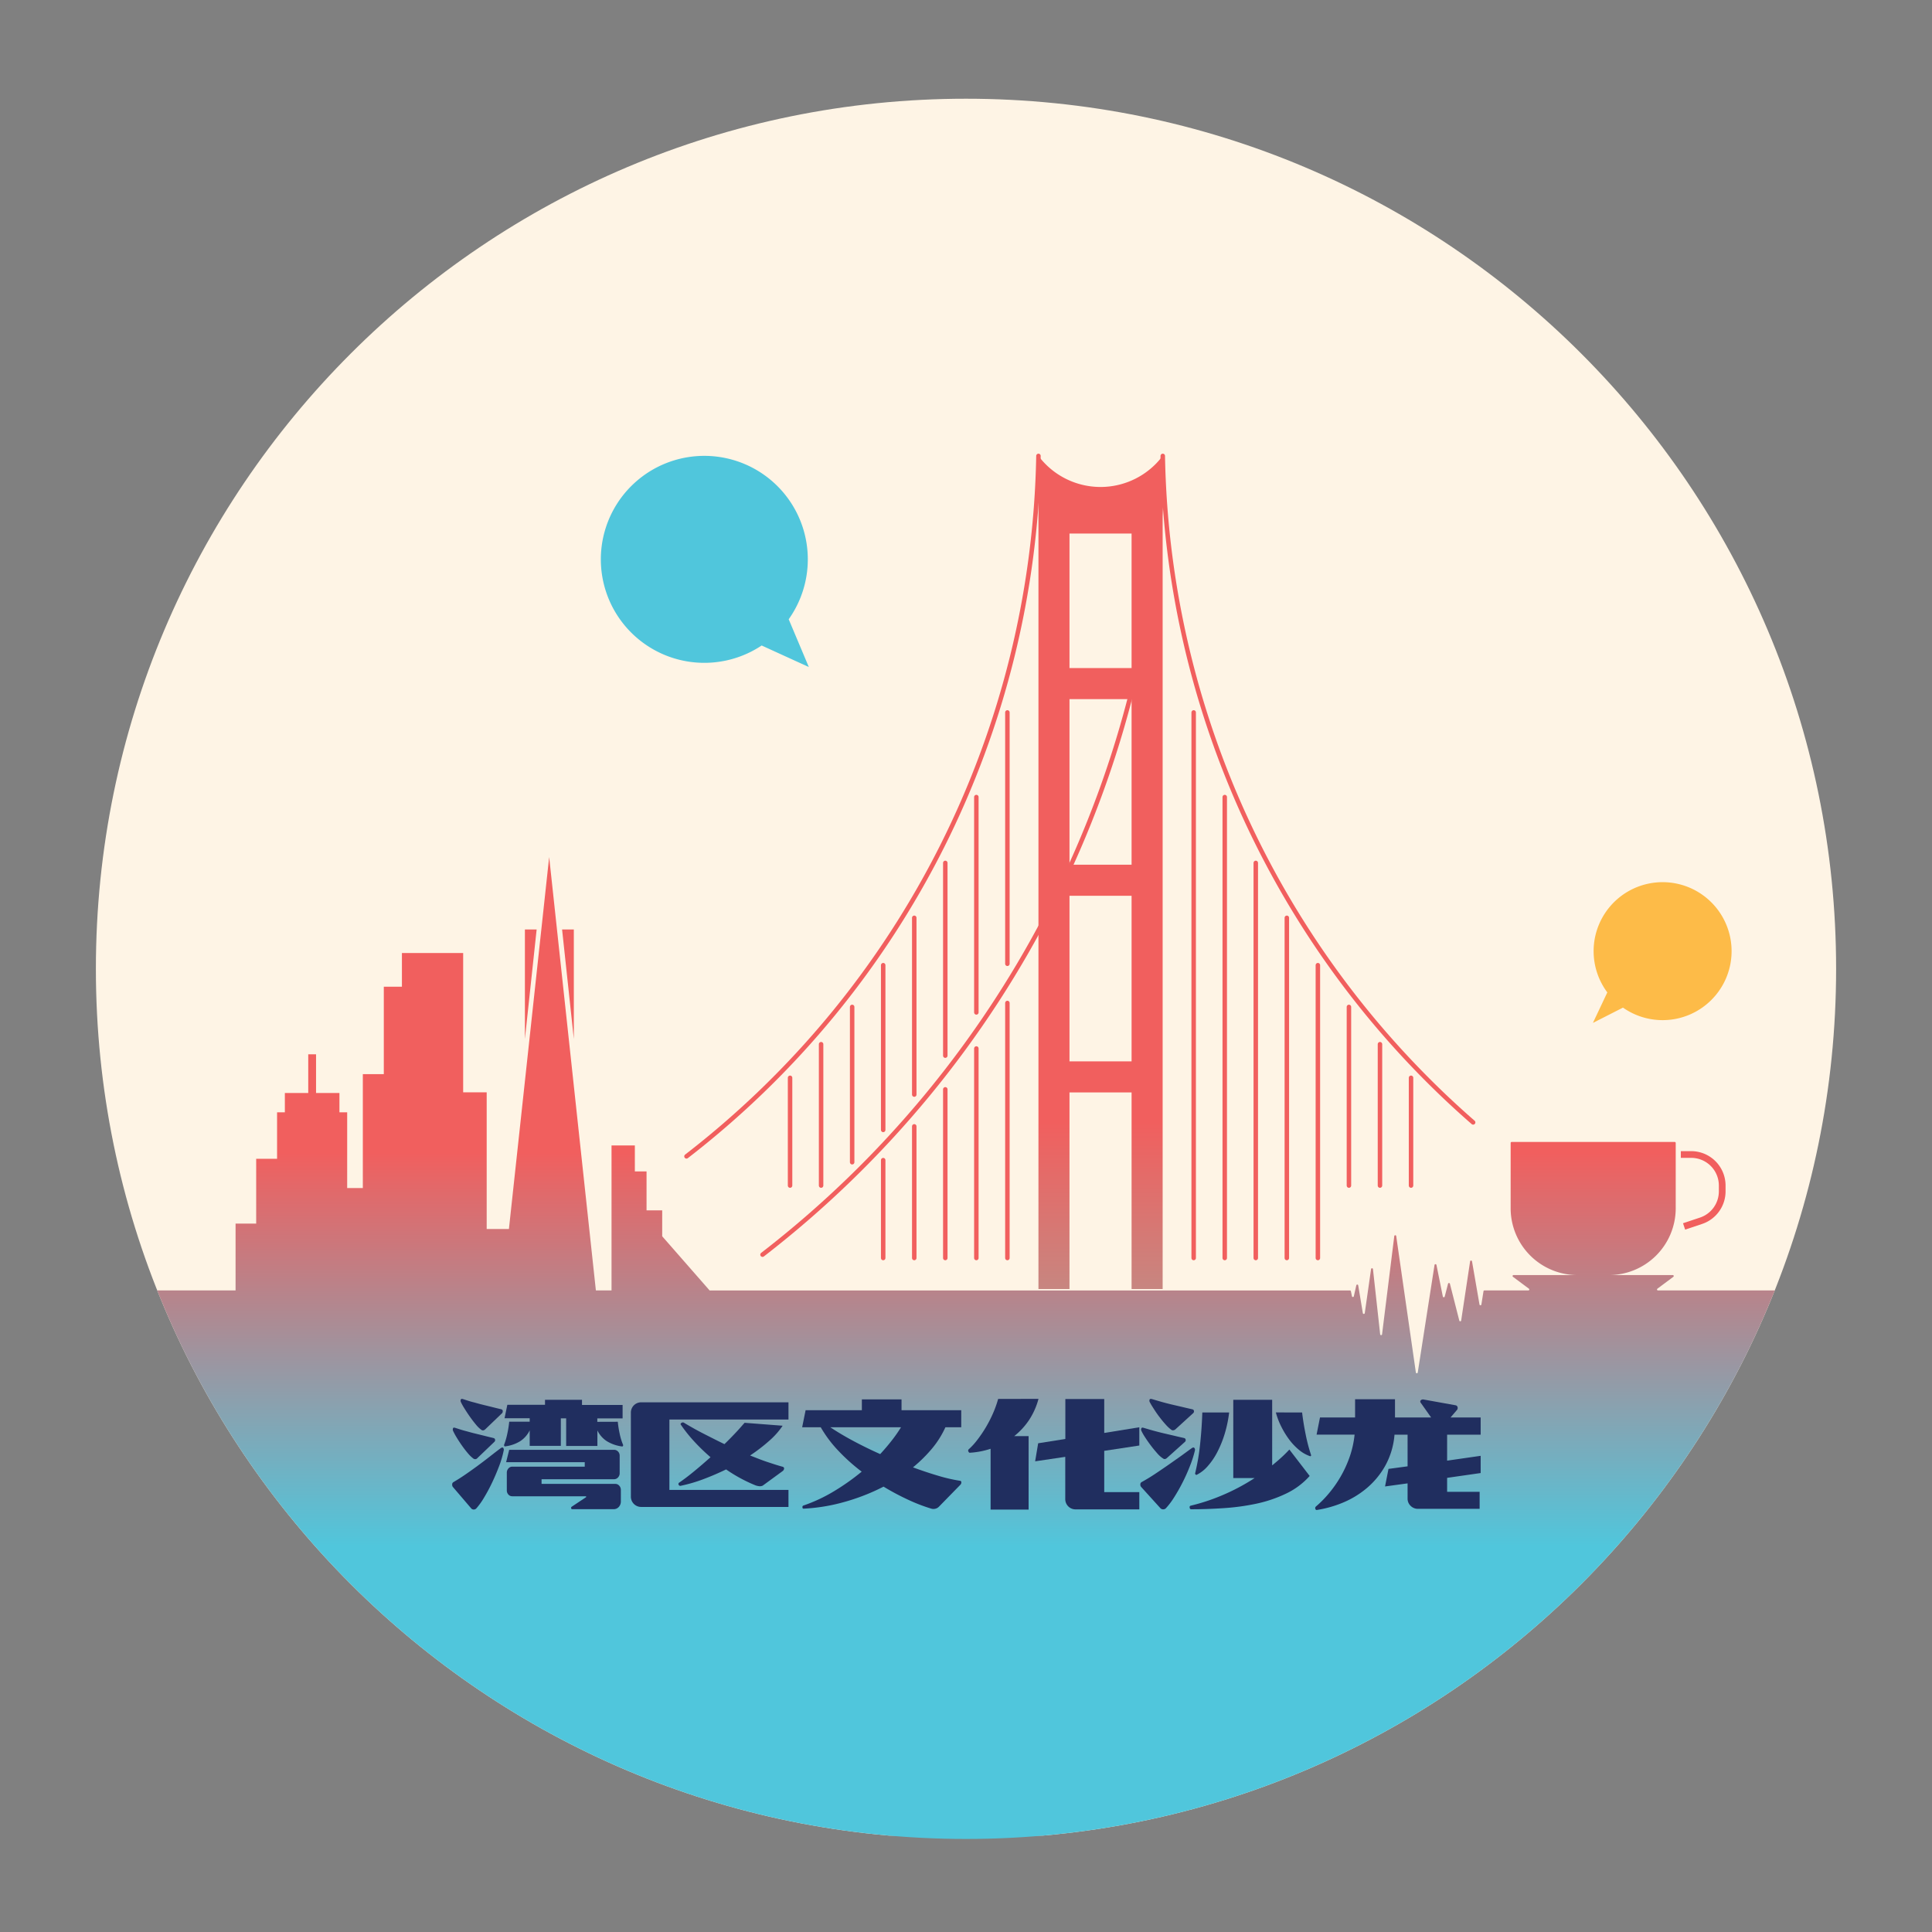
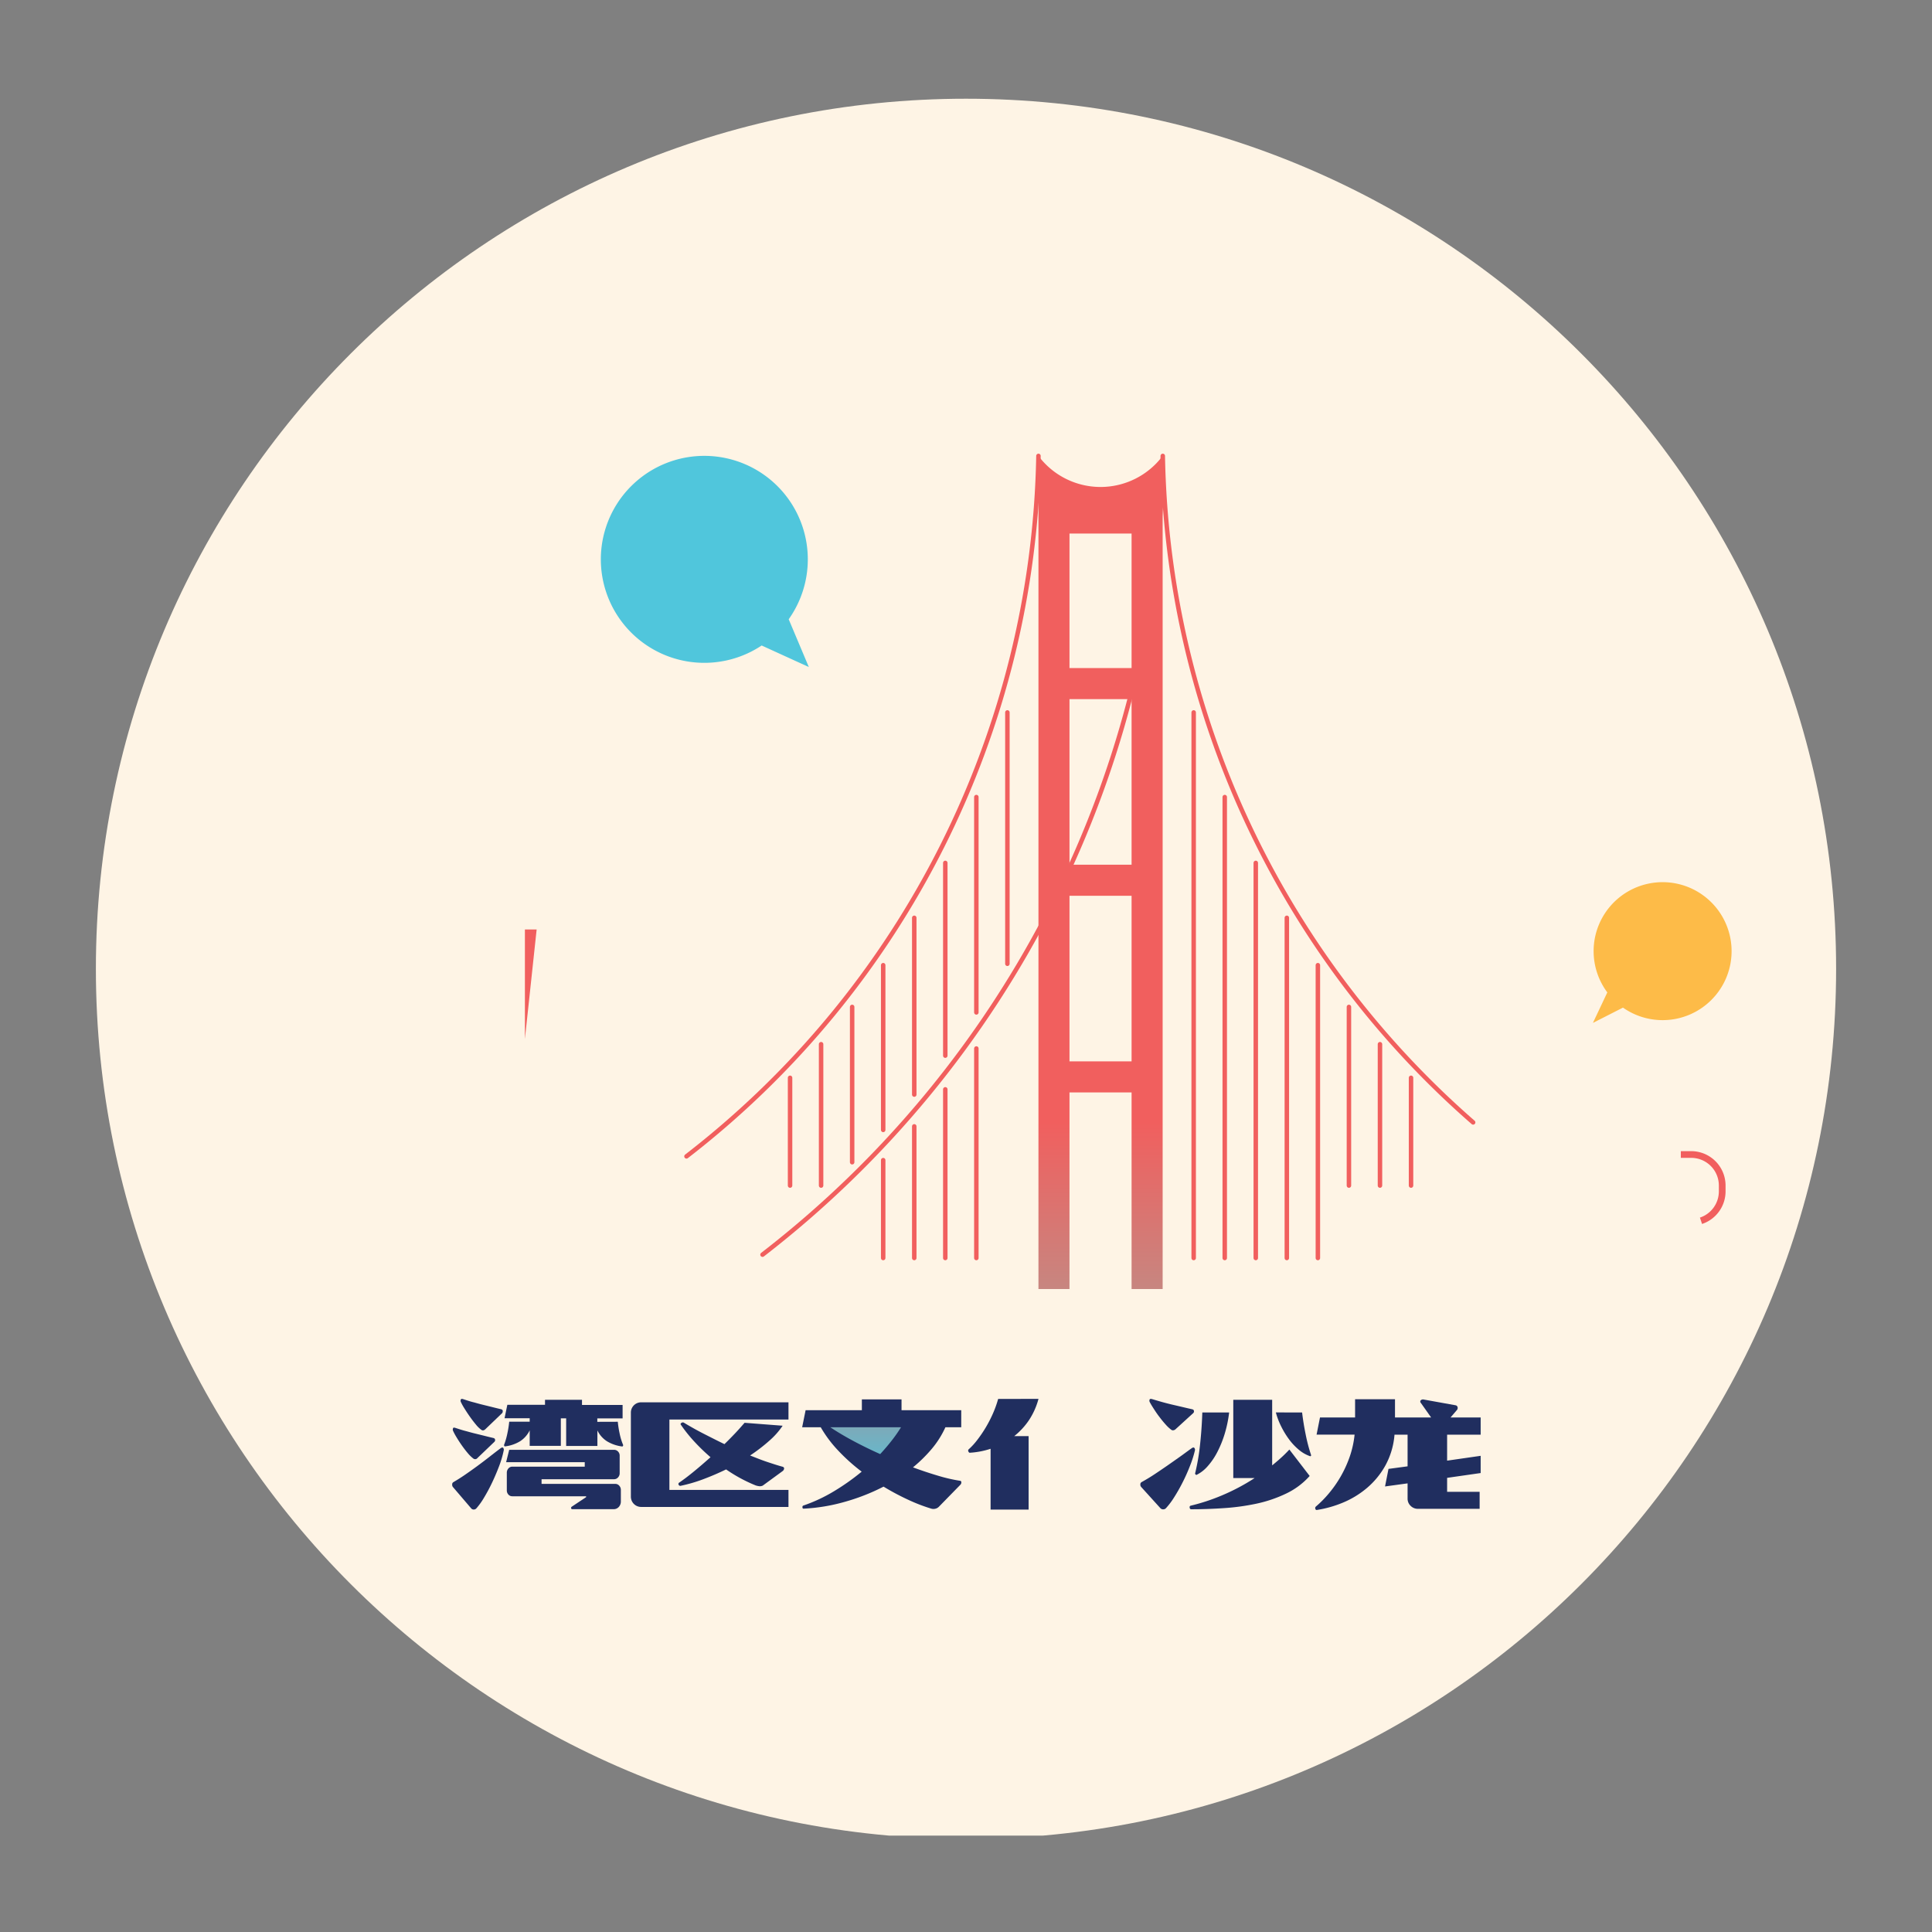
<svg xmlns="http://www.w3.org/2000/svg" viewBox="0 0 864 864">
  <rect x="0" y="0" width="864" height="864" fill="#808080" stroke="none" />
  <defs>
    <style>.cls-1,.cls-5,.cls-7{fill:none;}.cls-2{clip-path:url(#clip-path);}.cls-3{fill:#fef4e5;}.cls-4{fill:url(#linear-gradient);}.cls-5,.cls-7{stroke:#f15f5e;}.cls-5{stroke-miterlimit:10;stroke-width:3px;}.cls-6{fill:url(#linear-gradient-2);}.cls-7{stroke-linecap:round;stroke-linejoin:round;stroke-width:2px;}.cls-8{fill:#fdbb48;}.cls-9{fill:#202e5f;}.cls-10{fill:url(#linear-gradient-3);}.cls-11{fill:#50c6dc;}.cls-12{fill:#f15f5e;}</style>
    <clipPath id="clip-path">
      <path class="cls-1" d="M42.88,433.27C42.88,218.37,217.1,44.15,432,44.15S821.12,218.37,821.12,433.27,646.9,822.39,432,822.39,42.88,648.18,42.88,433.27Z" />
    </clipPath>
    <linearGradient id="linear-gradient" x1="432.99" y1="823.63" x2="432.99" y2="383.28" gradientUnits="userSpaceOnUse">
      <stop offset="0.3" stop-color="#50c6dc" />
      <stop offset="0.7" stop-color="#f15f5e" />
    </linearGradient>
    <linearGradient id="linear-gradient-2" x1="492.17" y1="576.47" x2="492.17" y2="203.89" gradientUnits="userSpaceOnUse">
      <stop offset="0" stop-color="#c78680" />
      <stop offset="0.2" stop-color="#f15f5e" />
    </linearGradient>
    <linearGradient id="linear-gradient-3" x1="387.12" y1="721.61" x2="387.12" y2="508.77" gradientUnits="userSpaceOnUse">
      <stop offset="0.26" stop-color="#50c6dc" />
      <stop offset="0.4" stop-color="#7fa8b7" />
      <stop offset="0.7" stop-color="#f15f5e" />
    </linearGradient>
  </defs>
  <g id="Isolation_Mode" data-name="Isolation Mode">
    <g class="cls-2">
      <rect class="cls-3" x="42.88" y="43.33" width="780.22" height="777.56" />
      <g id="LWPOLYLINE">
-         <path class="cls-4" d="M823.1,577.09H741.45a.43.43,0,0,1-.26-.77l7.15-5.33a.43.43,0,0,0-.26-.77H719.39a29.88,29.88,0,0,0,30-29.76V511.12a.44.44,0,0,0-.44-.43H676a.43.43,0,0,0-.43.43v29.34a29.88,29.88,0,0,0,30,29.76H676.86a.43.43,0,0,0-.43.43.41.41,0,0,0,.17.34l7.15,5.33a.42.42,0,0,1,.17.34.43.43,0,0,1-.43.43H663.85a.43.43,0,0,0-.42.32l-.95,6a.43.43,0,0,1-.33.32.44.44,0,0,1-.51-.34l-3.35-19.32a.44.44,0,0,0-.51-.34.42.42,0,0,0-.34.36l-4,26.47a.43.43,0,0,1-.84,0l-4.19-16.45a.43.43,0,0,0-.84,0l-1.48,5.72a.46.46,0,0,1-.34.31.44.44,0,0,1-.51-.34l-2.85-14.11a.44.44,0,0,0-.86,0l-7.5,48.09a.45.45,0,0,1-.36.36.43.43,0,0,1-.49-.37l-8.79-61a.43.43,0,0,0-.49-.36.45.45,0,0,0-.37.37l-5.46,43.88a.43.43,0,0,1-.86,0L614,567.6a.43.43,0,0,0-.86,0l-2.81,19.63a.42.42,0,0,1-.36.36.43.43,0,0,1-.5-.35l-2.07-12.42a.43.43,0,0,0-.5-.35.44.44,0,0,0-.35.33l-1.11,4.9a.4.4,0,0,1-.33.32.43.43,0,0,1-.51-.33l-.47-2.25a.43.43,0,0,0-.43-.34H317.35l-21.21-24.23v-11.6h-7V523.85h-5.23V512.24H273.48v64.85h-7L245.59,383.28l-18,166.33h-9.94V488.5H207.13V426.2H179.74v15.07h-8.1v39.08h-9.38V531.3h-7V497.44H151.8v-8.65H141.34v-17.3h-3.49v17.3H127.39v8.65h-3.48v20.77h-9.34v29h-9.22v29.87H42.88V823.63H823.1V577.09" />
-       </g>
+         </g>
      <g id="LWPOLYLINE-2" data-name="LWPOLYLINE">
-         <path class="cls-5" d="M751.67,516.3h4.63a13.88,13.88,0,0,1,13.88,13.89v2.58a13.87,13.87,0,0,1-9.49,13.17l-7.56,2.52" />
+         <path class="cls-5" d="M751.67,516.3h4.63a13.88,13.88,0,0,1,13.88,13.89v2.58a13.87,13.87,0,0,1-9.49,13.17" />
      </g>
      <g id="LWPOLYLINE-3" data-name="LWPOLYLINE">
        <path class="cls-6" d="M519.94,576.47V203.89a34.71,34.71,0,0,1-55.54,0V576.47" />
      </g>
      <g id="LWPOLYLINE-4" data-name="LWPOLYLINE">
        <rect class="cls-3" x="478.28" y="238.6" width="27.77" height="60.17" />
      </g>
      <g id="LWPOLYLINE-5" data-name="LWPOLYLINE">
        <rect class="cls-3" x="478.28" y="312.65" width="27.77" height="74.05" />
      </g>
      <g id="LWPOLYLINE-6" data-name="LWPOLYLINE">
        <rect class="cls-3" x="478.28" y="400.59" width="27.77" height="74.05" />
      </g>
      <g id="LWPOLYLINE-7" data-name="LWPOLYLINE">
        <rect class="cls-3" x="478.28" y="488.53" width="27.77" height="87.94" />
      </g>
      <g id="LWPOLYLINE-8" data-name="LWPOLYLINE">
        <line class="cls-7" x1="533.82" y1="562.59" x2="533.82" y2="318.6" />
      </g>
      <g id="LWPOLYLINE-9" data-name="LWPOLYLINE">
        <line class="cls-7" x1="547.71" y1="562.59" x2="547.71" y2="356.45" />
      </g>
      <g id="LWPOLYLINE-10" data-name="LWPOLYLINE">
        <line class="cls-7" x1="561.59" y1="562.59" x2="561.59" y2="385.9" />
      </g>
      <g id="LWPOLYLINE-11" data-name="LWPOLYLINE">
        <line class="cls-7" x1="575.48" y1="562.59" x2="575.48" y2="410.45" />
      </g>
      <g id="LWPOLYLINE-12" data-name="LWPOLYLINE">
        <line class="cls-7" x1="589.36" y1="562.59" x2="589.36" y2="431.63" />
      </g>
      <g id="LWPOLYLINE-13" data-name="LWPOLYLINE">
        <line class="cls-7" x1="603.25" y1="530.19" x2="603.25" y2="450.3" />
      </g>
      <g id="LWPOLYLINE-14" data-name="LWPOLYLINE">
        <line class="cls-7" x1="617.13" y1="530.19" x2="617.13" y2="466.97" />
      </g>
      <g id="LWPOLYLINE-15" data-name="LWPOLYLINE">
        <line class="cls-7" x1="631.02" y1="530.19" x2="631.02" y2="482" />
      </g>
      <g id="LWPOLYLINE-16" data-name="LWPOLYLINE">
        <path class="cls-7" d="M307,517.13A404.92,404.92,0,0,0,464.4,203.89" />
      </g>
      <g id="LWPOLYLINE-17" data-name="LWPOLYLINE">
        <path class="cls-7" d="M341,561.09a460.44,460.44,0,0,0,179-357.2A405,405,0,0,0,658.79,501.94" />
      </g>
      <g id="LWPOLYLINE-18" data-name="LWPOLYLINE">
-         <line class="cls-7" x1="450.51" y1="562.59" x2="450.51" y2="448.54" />
-       </g>
+         </g>
      <g id="LWPOLYLINE-19" data-name="LWPOLYLINE">
        <line class="cls-7" x1="450.51" y1="431.01" x2="450.51" y2="318.6" />
      </g>
      <g id="LWPOLYLINE-20" data-name="LWPOLYLINE">
        <line class="cls-7" x1="436.63" y1="562.59" x2="436.63" y2="468.89" />
      </g>
      <g id="LWPOLYLINE-21" data-name="LWPOLYLINE">
        <line class="cls-7" x1="436.63" y1="452.76" x2="436.63" y2="356.45" />
      </g>
      <g id="LWPOLYLINE-22" data-name="LWPOLYLINE">
        <line class="cls-7" x1="422.74" y1="562.59" x2="422.74" y2="487.16" />
      </g>
      <g id="LWPOLYLINE-23" data-name="LWPOLYLINE">
        <line class="cls-7" x1="422.74" y1="472.09" x2="422.74" y2="385.9" />
      </g>
      <g id="LWPOLYLINE-24" data-name="LWPOLYLINE">
        <line class="cls-7" x1="408.86" y1="562.59" x2="408.86" y2="503.71" />
      </g>
      <g id="LWPOLYLINE-25" data-name="LWPOLYLINE">
        <line class="cls-7" x1="408.86" y1="489.5" x2="408.86" y2="410.45" />
      </g>
      <g id="LWPOLYLINE-26" data-name="LWPOLYLINE">
        <line class="cls-7" x1="394.97" y1="562.59" x2="394.97" y2="518.82" />
      </g>
      <g id="LWPOLYLINE-27" data-name="LWPOLYLINE">
        <line class="cls-7" x1="381.09" y1="519.75" x2="381.09" y2="450.3" />
      </g>
      <g id="LWPOLYLINE-28" data-name="LWPOLYLINE">
        <line class="cls-7" x1="367.2" y1="530.19" x2="367.2" y2="466.97" />
      </g>
      <g id="LWPOLYLINE-29" data-name="LWPOLYLINE">
        <line class="cls-7" x1="353.32" y1="530.19" x2="353.32" y2="482" />
      </g>
      <g id="LWPOLYLINE-30" data-name="LWPOLYLINE">
        <line class="cls-7" x1="394.97" y1="505.31" x2="394.97" y2="431.63" />
      </g>
      <g id="LWPOLYLINE-31" data-name="LWPOLYLINE">
        <path class="cls-8" d="M725.8,450.61a30.85,30.85,0,1,0-7-6.8l-6.44,13.64Z" />
      </g>
      <path class="cls-9" d="M223.87,647.67q.85-.61,1.2-.12a1.34,1.34,0,0,1,.19,1.12,44.31,44.31,0,0,1-2,6.85c-.95,2.51-2,5-3.15,7.42a74.79,74.79,0,0,1-3.62,6.77,31.58,31.58,0,0,1-3.43,4.81,1.52,1.52,0,0,1-1.07.54,1.44,1.44,0,0,1-1.23-.46l-8.16-9.54a1.56,1.56,0,0,1-.38-1.16,1.11,1.11,0,0,1,.53-1.07c1.7-1,3.45-2.09,5.27-3.35s3.65-2.55,5.47-3.89,3.61-2.69,5.38-4.08S222.28,648.85,223.87,647.67Z" />
      <path class="cls-9" d="M203.48,638.51c1.59.51,3.05,1,4.39,1.35s2.65.74,4,1.07l4.08,1c1.41.36,3,.75,4.73,1.16.46.15.7.38.7.69a1,1,0,0,1,0,.58,1.38,1.38,0,0,1-.27.42L213.56,652a1.33,1.33,0,0,1-1.84.3,14.65,14.65,0,0,1-2.47-2.38q-1.38-1.62-2.73-3.54c-.9-1.28-1.7-2.53-2.42-3.73a26.67,26.67,0,0,1-1.54-2.89,1.38,1.38,0,0,1,0-.88C202.6,638.47,202.92,638.36,203.48,638.51Z" />
      <path class="cls-9" d="M207,625.66c1.59.51,3,1,4.39,1.35s2.65.74,4,1.07l4.08,1c1.41.36,3,.75,4.73,1.16.41.15.62.38.62.69a1.42,1.42,0,0,1-.23,1l-7.47,7.16c-.66.66-1.3.77-1.92.3a13.25,13.25,0,0,1-2.42-2.38q-1.35-1.62-2.7-3.54c-.9-1.28-1.72-2.53-2.46-3.73a24.92,24.92,0,0,1-1.58-2.89,1.3,1.3,0,0,1,0-.88C206.12,625.62,206.46,625.51,207,625.66Z" />
      <path class="cls-9" d="M276.28,635.82a43.93,43.93,0,0,0,.81,5.19,27.3,27.3,0,0,0,1.5,5,.6.6,0,0,1,0,.62c-.13.21-.27.28-.43.23a17.06,17.06,0,0,1-6.77-2.35,11.89,11.89,0,0,1-4.23-4.81v6.93H253.19V634.28h-2.38v12.31H236.88v-6.93a12,12,0,0,1-4.19,4.81,16.75,16.75,0,0,1-6.74,2.35.37.37,0,0,1-.46-.23.68.68,0,0,1,0-.62,32.12,32.12,0,0,0,1.42-5,43.93,43.93,0,0,0,.81-5.19h9.16v-1.54H225.64l1.24-6h16.85V626h16.54v2.31h18.16v6H267.12v1.54Z" />
      <path class="cls-9" d="M261.5,655.9v-2H226.34l1.38-5.54h46.86a2.41,2.41,0,0,1,1.81.77,2.57,2.57,0,0,1,.73,1.85v7.85a2.71,2.71,0,0,1-.73,1.88,2.34,2.34,0,0,1-1.81.81H242.19v2.08h33a2.28,2.28,0,0,1,1.73.8,2.72,2.72,0,0,1,.73,1.89v5.15a3.53,3.53,0,0,1-.92,2.47,3,3,0,0,1-2.31,1H255.89a.45.45,0,0,1-.47-.43.62.62,0,0,1,.23-.65l6.47-4.31v-.38h-33a2.28,2.28,0,0,1-1.77-.77,2.7,2.7,0,0,1-.7-1.85v-7.93a2.83,2.83,0,0,1,.7-1.88,2.22,2.22,0,0,1,1.77-.81Z" />
      <path class="cls-9" d="M352.61,673.91H286.74a4.59,4.59,0,0,1-4.61-4.62V631.74a4.59,4.59,0,0,1,4.61-4.62h65.87v7.7H299.36v31.47h53.25Z" />
      <path class="cls-9" d="M350,637.59a33.92,33.92,0,0,1-5.89,6.65,76,76,0,0,1-8.66,6.66c2.57,1,5,2,7.43,2.81s4.73,1.58,7,2.19c.56.15.82.45.77.89a1.61,1.61,0,0,1-.69,1.11l-8.85,6.47a3,3,0,0,1-1.66.26,8.25,8.25,0,0,1-1.5-.34,67.37,67.37,0,0,1-13.23-7.16q-5.08,2.46-10.24,4.39a67.51,67.51,0,0,1-10,2.92.82.82,0,0,1-1-.46.72.72,0,0,1,.35-1q3.23-2.24,6.77-5.16c2.36-1.94,4.74-4,7.15-6.15a86.1,86.1,0,0,1-7.15-6.89,64.91,64.91,0,0,1-6.08-7.58c-.26-.31-.18-.6.23-.88a1,1,0,0,1,1.23,0c3,1.8,6,3.48,9,5s6,3.06,9,4.5c1.79-1.74,3.45-3.44,5-5.08s2.83-3.13,4-4.46Z" />
      <path class="cls-9" d="M403.17,625.81v4.85h26.7v7.62h-7.08a41.56,41.56,0,0,1-6,9.54,64.3,64.3,0,0,1-8.5,8.39q6.08,2.24,11.46,3.81a72.24,72.24,0,0,0,9.54,2.19.61.61,0,0,1,.62.66,1.48,1.48,0,0,1-.31,1l-9.77,10a3.32,3.32,0,0,1-1.58.85,3.43,3.43,0,0,1-1.88-.08,77.22,77.22,0,0,1-10.35-4,110.89,110.89,0,0,1-10.89-5.81,92.65,92.65,0,0,1-17.78,6.92,81,81,0,0,1-18,2.93c-.31,0-.48-.21-.5-.62s.11-.67.42-.77A71,71,0,0,0,373,666.87a101.83,101.83,0,0,0,12.35-8.74,84.28,84.28,0,0,1-10.5-9.42,55.29,55.29,0,0,1-7.81-10.43h-8.31l1.54-7.62h25.16v-4.85Z" />
      <path class="cls-10" d="M371.31,638.28q4.85,3.22,10.58,6.27t11.74,5.73c1.84-2,3.55-4,5.11-6a64.22,64.22,0,0,0,4.2-6Z" />
      <path class="cls-9" d="M464.42,625.58a32.17,32.17,0,0,1-4.35,9.66,31.75,31.75,0,0,1-6.5,7H460v32.86H443V647.9a36.69,36.69,0,0,1-9.23,1.77q-.39.08-.69-.54a.81.81,0,0,1,.23-1.08A30,30,0,0,0,437,644a56.63,56.63,0,0,0,7-11.77,48.27,48.27,0,0,0,2.38-6.62Z" />
-       <path class="cls-9" d="M464.27,645.44l12.16-1.93V625.66h17.39v15.16l15.69-2.54v8.16l-15.69,2.38v18.47h15.69V675H481a4.58,4.58,0,0,1-4.61-4.61V651.51l-13.47,2Z" />
      <path class="cls-9" d="M532.91,647.67q.84-.61,1.23-.12a1.29,1.29,0,0,1,.23,1.12,49.29,49.29,0,0,1-2.16,6.77,80.21,80.21,0,0,1-3.31,7.43,77.77,77.77,0,0,1-3.84,6.77,33.43,33.43,0,0,1-3.62,4.81,1.63,1.63,0,0,1-1.11.53,1.68,1.68,0,0,1-1.35-.46L510.36,665a1.55,1.55,0,0,1-.39-1.15,1.11,1.11,0,0,1,.62-1.08c1.8-1,3.64-2.09,5.54-3.35s3.81-2.55,5.73-3.88,3.82-2.68,5.7-4S531.21,648.85,532.91,647.67Z" />
-       <path class="cls-9" d="M511.36,638.51q2.53.76,4.66,1.35c1.41.38,2.8.74,4.19,1.07l4.31,1c1.49.36,3.15.75,5,1.16q.69.23.69.69a1,1,0,0,1,0,.58,1.38,1.38,0,0,1-.27.42L522,651.9c-.67.67-1.31.77-1.92.31a11.93,11.93,0,0,1-2.62-2.35q-1.47-1.65-2.89-3.54c-.95-1.26-1.8-2.49-2.57-3.69a22.17,22.17,0,0,1-1.62-2.89,1.3,1.3,0,0,1,0-.88C510.46,638.47,510.8,638.36,511.36,638.51Z" />
      <path class="cls-9" d="M515.13,625.66q2.54.76,4.62,1.35c1.38.38,2.77.74,4.15,1.07l4.31,1q2.24.54,5,1.16c.47.15.7.38.7.69a.88.88,0,0,1,0,.58,1.38,1.38,0,0,1-.27.42l-7.85,7.16a1.8,1.8,0,0,1-1,.53,1.17,1.17,0,0,1-1-.23,16.28,16.28,0,0,1-2.54-2.38q-1.47-1.62-2.89-3.54c-1-1.28-1.8-2.53-2.57-3.73s-1.34-2.17-1.7-2.89a1.3,1.3,0,0,1,0-.88C514.16,625.62,514.51,625.51,515.13,625.66Z" />
      <path class="cls-9" d="M585.69,660.06a33.1,33.1,0,0,1-10.54,7.88,59.43,59.43,0,0,1-13.27,4.51,101.27,101.27,0,0,1-14.66,2q-7.54.51-14.54.5c-.36,0-.58-.24-.66-.73s.09-.78.5-.88a88.61,88.61,0,0,0,14-4.62A92,92,0,0,0,561.07,661h-9.54V626h17.39v29.32q2-1.62,3.92-3.35c1.29-1.16,2.54-2.4,3.77-3.73Z" />
      <path class="cls-9" d="M549.68,631.66a55.23,55.23,0,0,1-2,9.58,47.56,47.56,0,0,1-3.31,8.16,30.34,30.34,0,0,1-4.27,6.27,16,16,0,0,1-4.88,3.85.45.45,0,0,1-.58-.16.62.62,0,0,1-.12-.69,97.07,97.07,0,0,0,2.16-12.73q.77-7.12,1-14.28Z" />
      <path class="cls-9" d="M582.31,631.66c.36,3.08.88,6.34,1.58,9.77a75,75,0,0,0,2.42,9.24.41.41,0,0,1-.08.42.32.32,0,0,1-.38.12,15.61,15.61,0,0,1-4.93-2.81,26.83,26.83,0,0,1-4.38-4.62A37.57,37.57,0,0,1,573,638a32.4,32.4,0,0,1-2.43-6.35Z" />
      <path class="cls-9" d="M590.31,633.89H606v-8.15h17.85v8.15H640l-4.62-6.54a.84.84,0,0,1,0-1.15,1.52,1.52,0,0,1,1.39-.31l14.08,2.54a1.12,1.12,0,0,1,1,.92,1.47,1.47,0,0,1-.46,1.39l-2.69,3.15h13.46v7.7h-15v11.62l15-2.16v7.7l-15,2.15v6.24h14.54v7.61H634.1a4.45,4.45,0,0,1-3.27-1.34,4.38,4.38,0,0,1-1.35-3.2v-6.84l-10.08,1.38,1.54-7.85,8.54-1.15V641.59h-5.85a34.33,34.33,0,0,1-4.16,13.93,36.21,36.21,0,0,1-8.27,10A40.78,40.78,0,0,1,600.51,672a50,50,0,0,1-11.43,3.24.63.63,0,0,1-.85-.5.91.91,0,0,1,.23-1,48.35,48.35,0,0,0,5.81-5.88,51.9,51.9,0,0,0,9.32-16.39,43.82,43.82,0,0,0,2.19-9.89h-17Z" />
      <g id="LWPOLYLINE-32" data-name="LWPOLYLINE">
        <path class="cls-11" d="M340.62,288.67a46.28,46.28,0,1,1,12.09-11.73l9,21.36Z" />
      </g>
      <g id="LWPOLYLINE-33" data-name="LWPOLYLINE">
        <polygon class="cls-12" points="239.99 415.67 234.74 415.67 234.74 464.64 239.99 415.67" />
      </g>
      <g id="LWPOLYLINE-34" data-name="LWPOLYLINE">
-         <polygon class="cls-12" points="256.62 464.64 256.62 415.67 251.37 415.67 256.62 464.64" />
-       </g>
+         </g>
    </g>
  </g>
</svg>